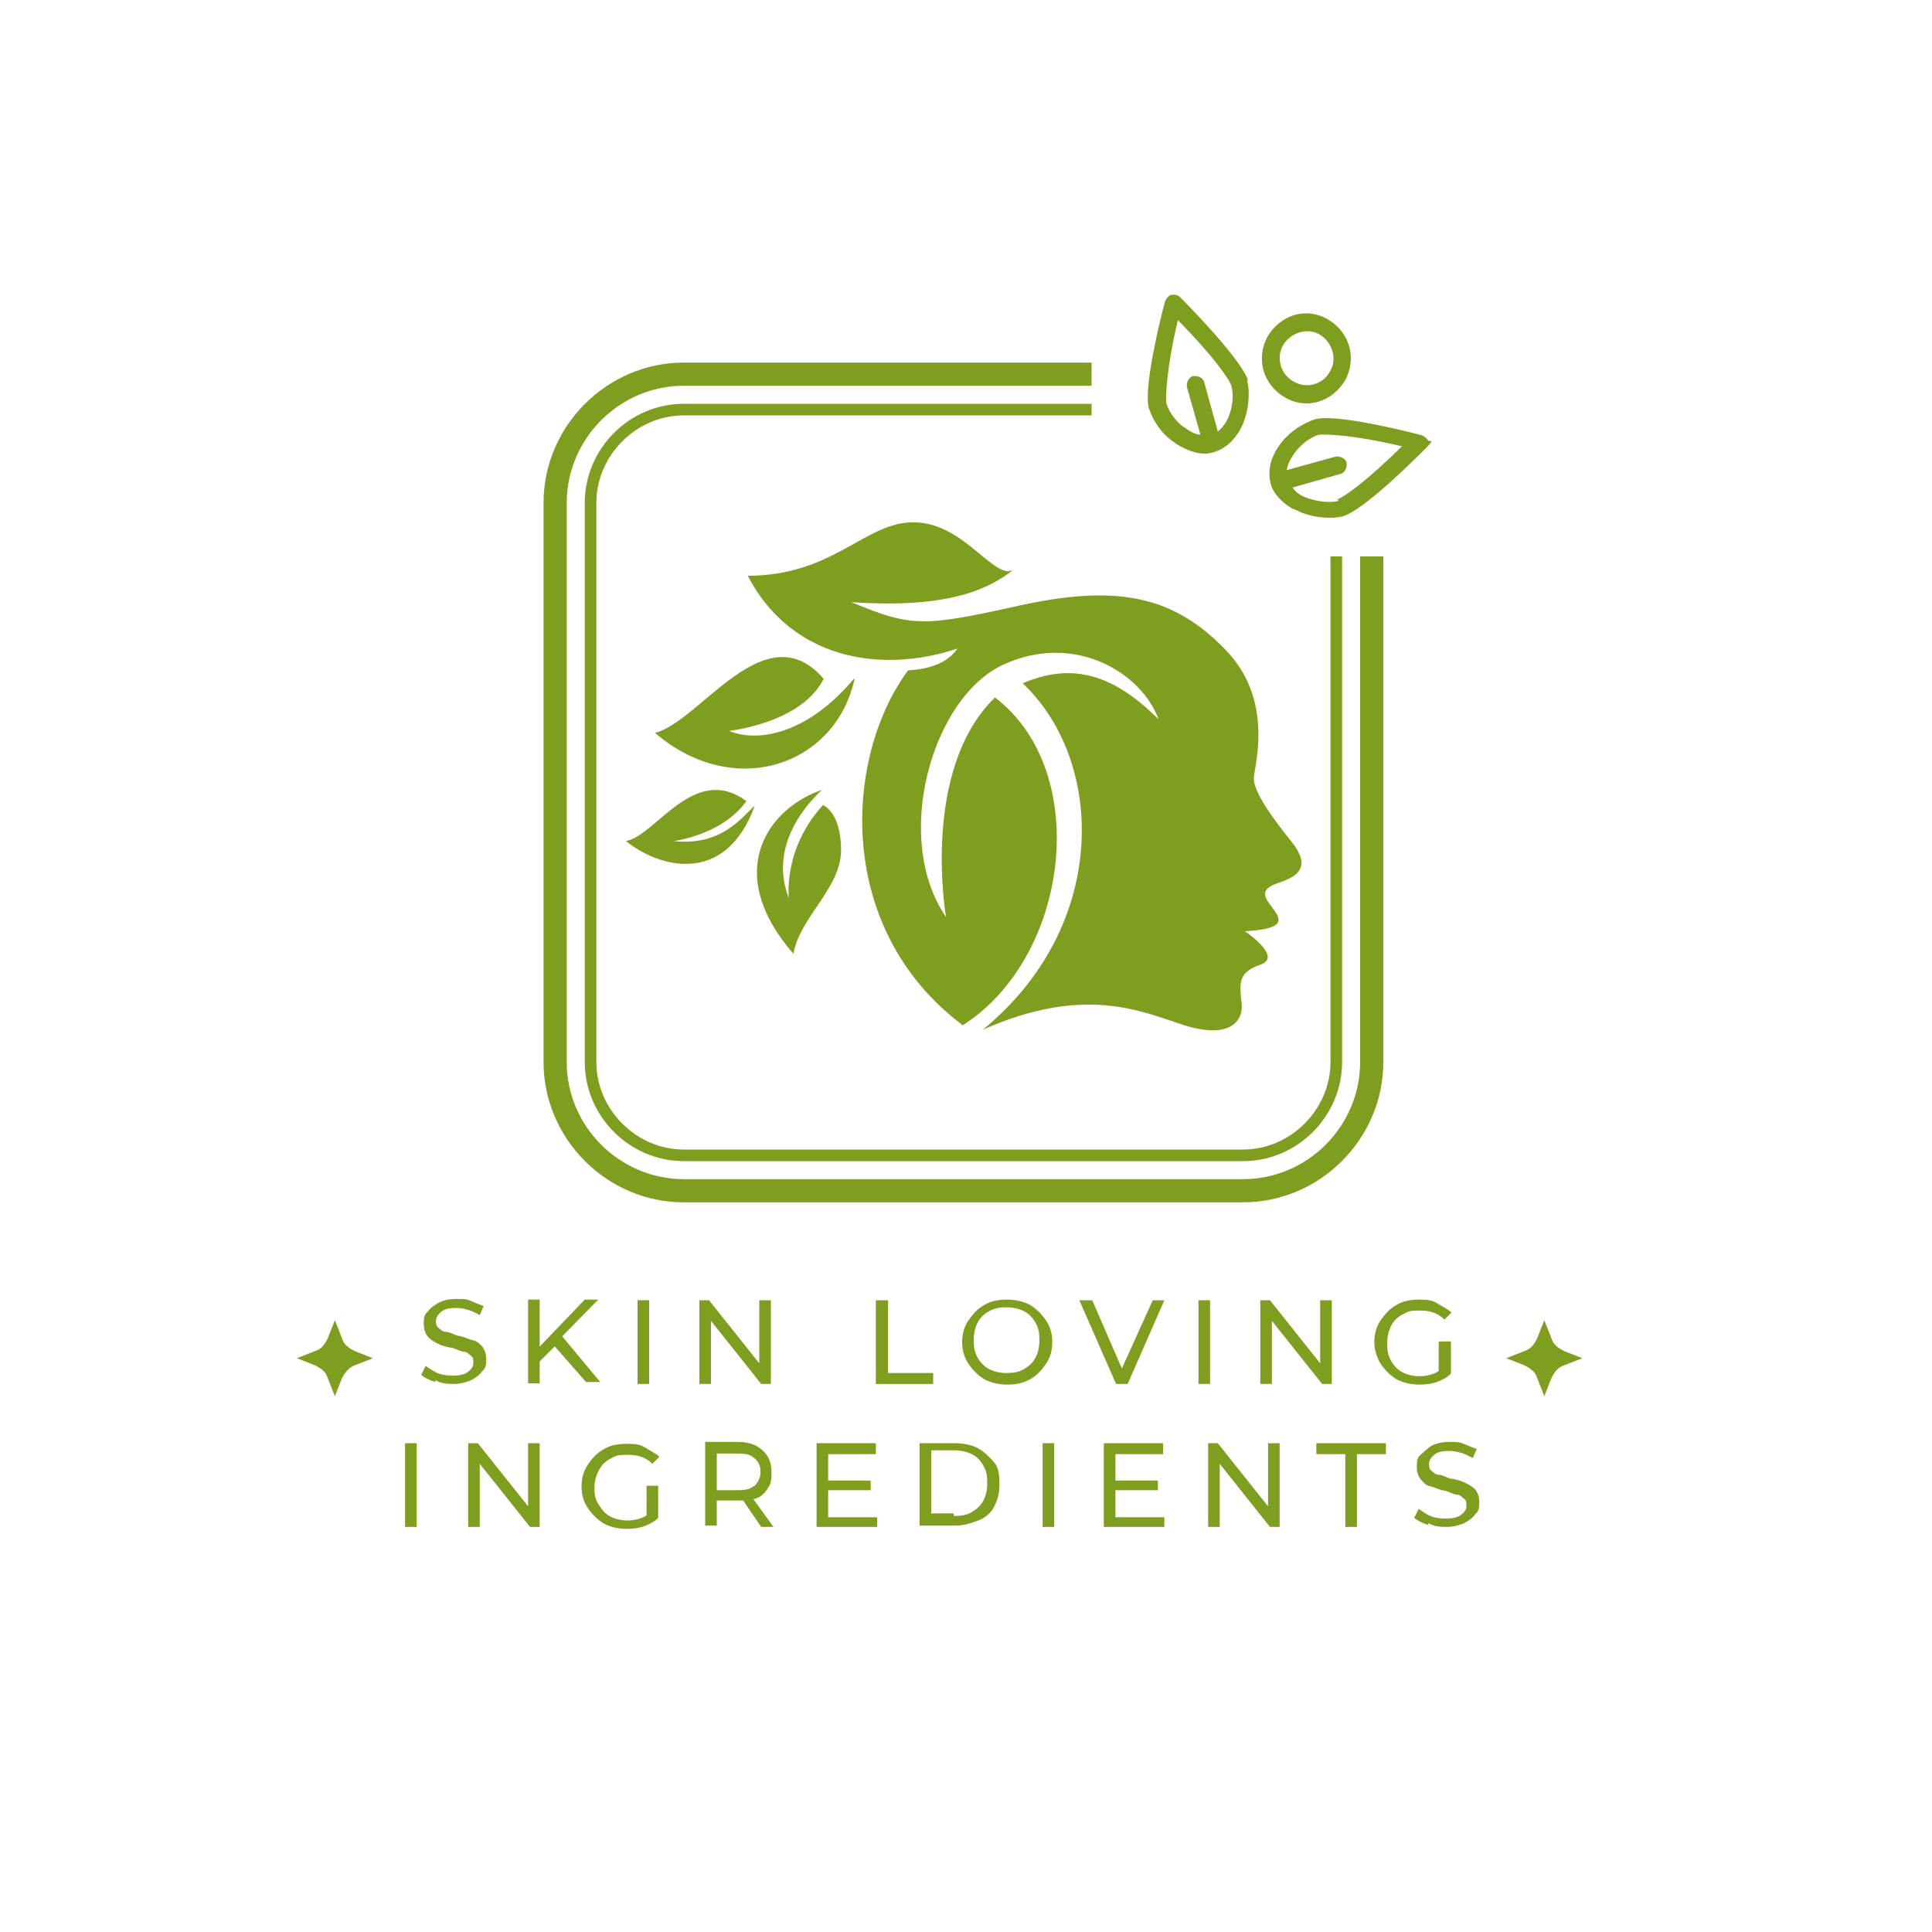
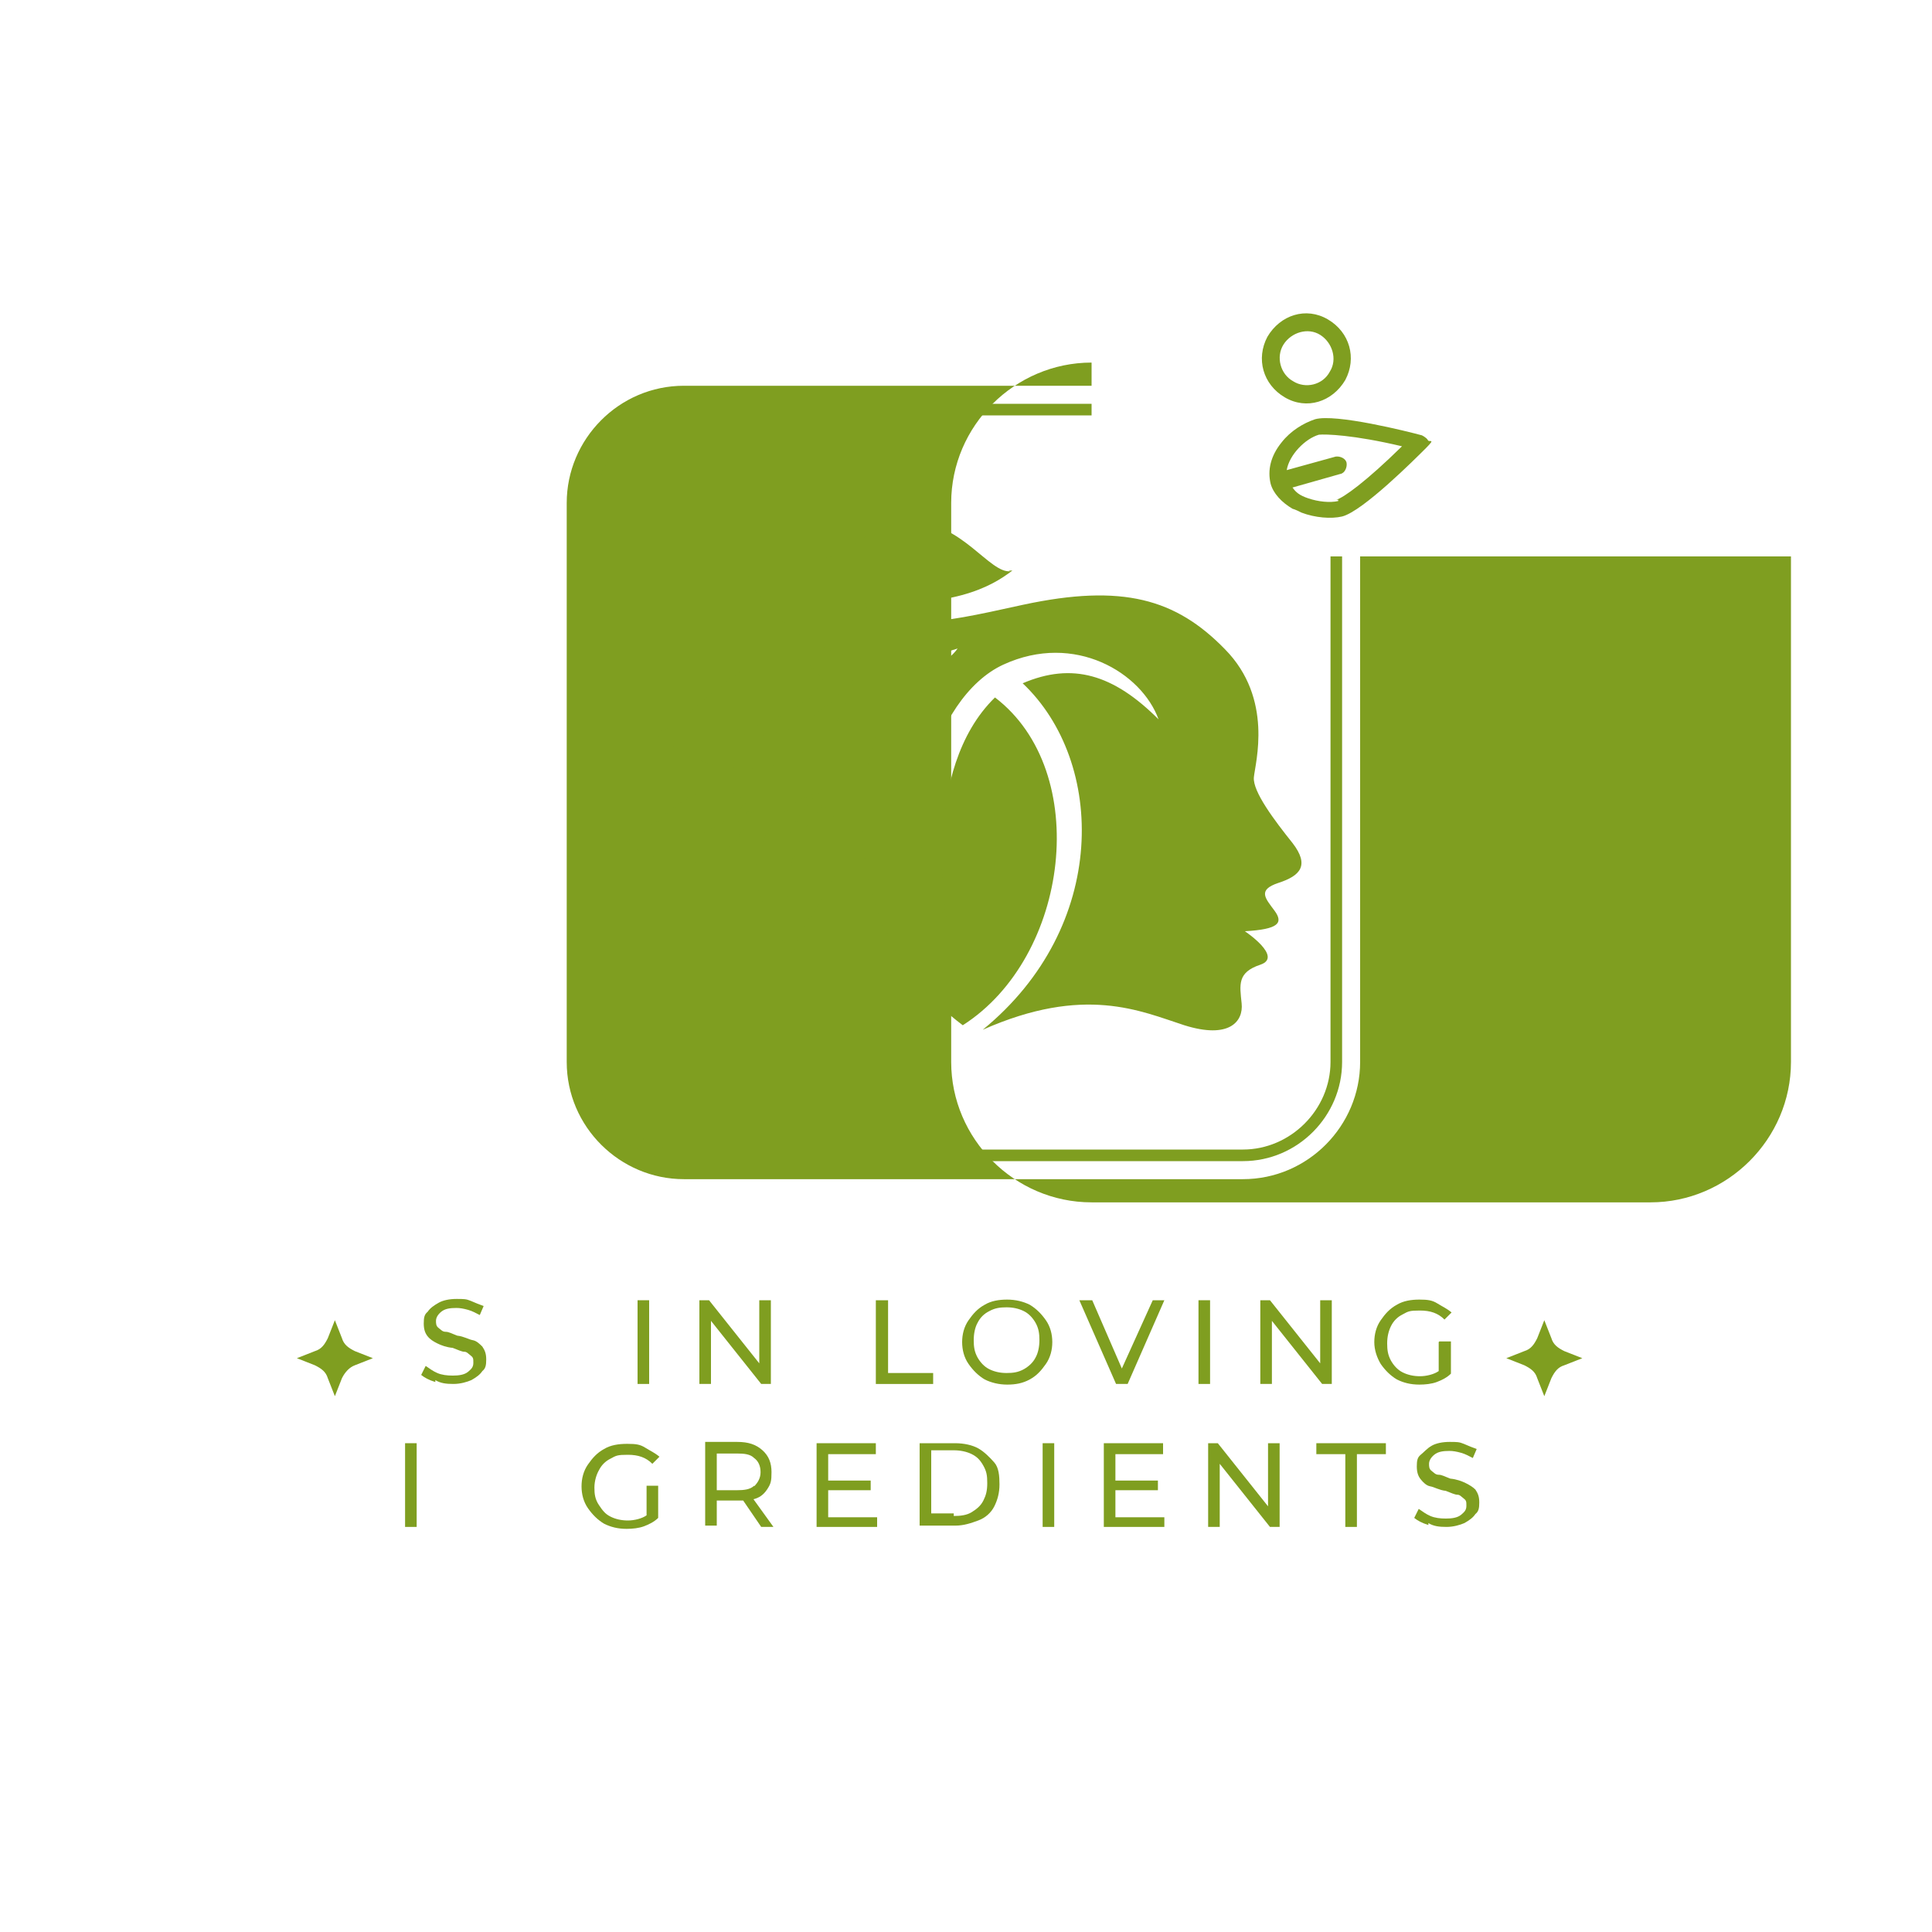
<svg xmlns="http://www.w3.org/2000/svg" version="1.1" viewBox="0 0 300 300">
  <defs>
    <style>
      .cls-1 {
        fill: #7f9e20;
      }
    </style>
  </defs>
  <g>
    <g id="Layer_1">
      <g id="Layer_1-2" data-name="Layer_1">
        <g id="Layer_1-2">
          <g>
            <g>
              <g>
                <path class="cls-1" d="M67.6,214.6c-1-.3-1.7-.7-2.2-1.1l.7-1.4c.6.4,1.1.8,1.8,1.1s1.5.4,2.4.4,1.8-.1,2.4-.6.8-.8.8-1.4,0-.8-.4-1.1-.6-.6-1-.6-1-.3-1.8-.6c-1-.1-1.8-.4-2.4-.7s-1.1-.6-1.5-1.1-.6-1.1-.6-2,.1-1.4.6-1.8c.4-.6,1-1,1.7-1.4s1.7-.6,2.8-.6,1.5,0,2.2.3,1.4.6,2,.8l-.6,1.4c-.6-.3-1.1-.6-1.8-.8s-1.3-.3-1.8-.3c-1,0-1.8.1-2.4.6s-.8,1-.8,1.4,0,.8.4,1.1.6.6,1.1.6,1,.3,1.8.6c1,.1,1.8.6,2.4.7s1.1.6,1.5,1c.4.6.6,1.1.6,2s-.1,1.4-.6,1.8c-.4.6-1,1-1.7,1.4-.7.3-1.7.6-2.8.6s-2-.1-2.8-.6h0v.3Z" />
-                 <path class="cls-1" d="M86.2,209l-2.4,2.4v3.4h-1.8v-13h1.8v7.3l7-7.3h2.1l-5.6,5.7,5.9,7.1h-2.2l-5-5.7h.3Z" />
                <path class="cls-1" d="M99,201.9h1.8v13h-1.8v-13Z" />
                <path class="cls-1" d="M119.7,201.9v13h-1.5l-7.8-9.8v9.8h-1.8v-13h1.5l7.8,9.8v-9.8h1.8Z" />
                <path class="cls-1" d="M136.1,201.9h1.8v11.3h7v1.7h-8.9v-13h.1Z" />
                <path class="cls-1" d="M152.9,214.2c-1-.6-1.8-1.4-2.5-2.4s-1-2.2-1-3.4.3-2.4,1-3.4,1.4-1.8,2.5-2.4c1-.6,2.2-.8,3.5-.8s2.5.3,3.5.8c1,.6,1.8,1.4,2.5,2.4s1,2.2,1,3.4-.3,2.4-1,3.4-1.4,1.8-2.5,2.4-2.2.8-3.5.8-2.5-.3-3.5-.8ZM159,212.6c.7-.4,1.4-1,1.8-1.8.4-.7.6-1.7.6-2.7s-.1-1.8-.6-2.7c-.4-.7-1-1.4-1.8-1.8s-1.7-.6-2.7-.6-1.8.1-2.7.6c-.8.4-1.4,1-1.8,1.8-.4.7-.6,1.7-.6,2.7s.1,1.8.6,2.7c.4.7,1,1.4,1.8,1.8s1.7.6,2.7.6,1.8-.1,2.7-.6Z" />
                <path class="cls-1" d="M180.8,201.9l-5.7,13h-1.8l-5.7-13h2l4.6,10.6,4.8-10.6h2Z" />
                <path class="cls-1" d="M186.1,201.9h1.8v13h-1.8v-13Z" />
                <path class="cls-1" d="M206.8,201.9v13h-1.5l-7.8-9.8v9.8h-1.8v-13h1.5l7.8,9.8v-9.8h1.8Z" />
                <path class="cls-1" d="M223.5,208.3h1.8v5c-.6.6-1.4,1-2.2,1.3s-1.8.4-2.7.4c-1.4,0-2.5-.3-3.5-.8-1-.6-1.8-1.4-2.5-2.4-.6-1-1-2.2-1-3.4s.3-2.4,1-3.4,1.4-1.8,2.5-2.4c1-.6,2.2-.8,3.5-.8s2,.1,2.8.6,1.5.8,2.2,1.4l-1.1,1.1c-1-1-2.2-1.4-3.8-1.4s-1.8.1-2.7.6c-.8.4-1.4,1-1.8,1.8s-.6,1.7-.6,2.7.1,1.8.6,2.7c.4.7,1,1.4,1.8,1.8s1.7.6,2.7.6,2.2-.3,2.9-.8v-4.2h0v-.3Z" />
                <path class="cls-1" d="M62.9,224.1h1.8v13h-1.8v-13Z" />
-                 <path class="cls-1" d="M83.8,224.1v13h-1.5l-7.8-9.8v9.8h-1.8v-13h1.5l7.8,9.8v-9.8h1.8Z" />
                <path class="cls-1" d="M100.4,230.7h1.8v5c-.6.6-1.4,1-2.2,1.3s-1.8.4-2.7.4c-1.4,0-2.5-.3-3.5-.8-1-.6-1.8-1.4-2.5-2.4s-1-2.2-1-3.4.3-2.4,1-3.4,1.4-1.8,2.5-2.4c1-.6,2.2-.8,3.6-.8s2,.1,2.8.6,1.5.8,2.2,1.4l-1.1,1.1c-1-1-2.2-1.4-3.8-1.4s-1.8.1-2.7.6c-.8.4-1.4,1-1.8,1.8-.4.7-.7,1.7-.7,2.7s.1,1.8.7,2.7,1,1.4,1.8,1.8,1.7.6,2.7.6,2.2-.3,2.9-.8v-4.2h0v-.3Z" />
                <path class="cls-1" d="M118.2,237.1l-2.8-4.1h-4.1v3.9h-1.8v-13h5c1.7,0,2.9.4,3.9,1.3s1.4,2,1.4,3.4-.1,1.8-.7,2.7-1.3,1.3-2.1,1.5l3.1,4.3h-2.1.1ZM117.1,230.8c.6-.6,1-1.3,1-2.2s-.3-1.7-1-2.2c-.6-.6-1.5-.7-2.7-.7h-3.1v5.7h3.1c1.1,0,2.1-.1,2.7-.7h0Z" />
                <path class="cls-1" d="M136.2,235.4v1.7h-9.4v-13h9.2v1.7h-7.4v4.1h6.6v1.5h-6.6v4.2h7.6Z" />
                <path class="cls-1" d="M142.8,224.1h5.5c1.4,0,2.7.3,3.6.8s1.8,1.4,2.5,2.2.8,2.1.8,3.4-.3,2.4-.8,3.4-1.4,1.8-2.5,2.2-2.2.8-3.6.8h-5.5v-13h0ZM148.1,235.4c1,0,2-.1,2.8-.6s1.4-1,1.8-1.8.6-1.5.6-2.7-.1-1.8-.6-2.7-1-1.4-1.8-1.8-1.8-.6-2.8-.6h-3.5v9.8h3.5v.3Z" />
                <path class="cls-1" d="M161.9,224.1h1.8v13h-1.8v-13Z" />
                <path class="cls-1" d="M180.8,235.4v1.7h-9.4v-13h9.2v1.7h-7.4v4.1h6.6v1.5h-6.6v4.2h7.6Z" />
                <path class="cls-1" d="M198.7,224.1v13h-1.5l-7.8-9.8v9.8h-1.8v-13h1.5l7.8,9.8v-9.8h1.8Z" />
                <path class="cls-1" d="M208.9,225.8h-4.5v-1.7h10.8v1.7h-4.5v11.3h-1.8v-11.3h0Z" />
                <path class="cls-1" d="M221.8,236.8c-1-.3-1.7-.7-2.2-1.1l.7-1.4c.6.4,1.1.8,1.8,1.1s1.5.4,2.4.4,1.8-.1,2.4-.6.8-.8.8-1.4,0-.8-.4-1.1-.6-.6-1-.6-1-.3-1.8-.6c-1-.1-1.8-.6-2.4-.7s-1.1-.6-1.5-1.1-.6-1.1-.6-2,.1-1.4.6-1.8,1-1,1.7-1.4,1.7-.6,2.8-.6,1.5,0,2.2.3,1.4.6,2,.8l-.6,1.4c-.6-.3-1.1-.6-1.8-.8s-1.3-.3-1.8-.3c-1,0-1.8.1-2.4.6s-.8,1-.8,1.4,0,.8.4,1.1.6.6,1.1.6,1,.3,1.8.6c1,.1,1.8.4,2.4.7s1.1.6,1.5,1c.4.6.6,1.1.6,2s-.1,1.4-.6,1.8c-.4.6-1,1-1.7,1.4-.7.3-1.7.6-2.8.6s-2-.1-2.8-.6h0v.3Z" />
              </g>
              <path class="cls-1" d="M239.8,205l1.1,2.8c.3,1,1,1.5,2,2l2.8,1.1-2.8,1.1c-1,.3-1.5,1-2,2l-1.1,2.8-1.1-2.8c-.3-1-1-1.5-2-2l-2.8-1.1,2.8-1.1c1-.3,1.5-1,2-2l1.1-2.8Z" />
              <path class="cls-1" d="M52,205l1.1,2.8c.3,1,1,1.5,2,2l2.8,1.1-2.8,1.1c-.8.3-1.5,1-2,2l-1.1,2.8-1.1-2.8c-.3-1-1-1.5-2-2l-2.8-1.1,2.8-1.1c1-.3,1.5-1,2-2l1.1-2.8Z" />
            </g>
-             <path class="cls-1" d="M211.2,86.4v78.5c0,9.9-8.1,18.2-18.2,18.2h-86.8c-9.9,0-18.2-8.1-18.2-18.2v-86.8c0-9.9,8.1-18.2,18.2-18.2h63.3v-3.6h-63.3c-11.9,0-21.8,9.8-21.8,21.8v86.8c0,11.9,9.8,21.8,21.8,21.8h86.8c11.9,0,21.8-9.8,21.8-21.8v-78.5h-3.6,0Z" />
+             <path class="cls-1" d="M211.2,86.4v78.5c0,9.9-8.1,18.2-18.2,18.2h-86.8c-9.9,0-18.2-8.1-18.2-18.2v-86.8c0-9.9,8.1-18.2,18.2-18.2h63.3v-3.6c-11.9,0-21.8,9.8-21.8,21.8v86.8c0,11.9,9.8,21.8,21.8,21.8h86.8c11.9,0,21.8-9.8,21.8-21.8v-78.5h-3.6,0Z" />
            <path class="cls-1" d="M206.6,86.4v78.5c0,7.4-6.2,13.6-13.6,13.6h-86.8c-7.4,0-13.6-6.2-13.6-13.6v-86.8c0-7.4,6.2-13.6,13.6-13.6h63.3v-1.8h-63.3c-8.5,0-15.4,7-15.4,15.4v86.8c0,8.5,7,15.4,15.4,15.4h86.8c8.5,0,15.4-7,15.4-15.4v-78.5h-1.8,0Z" />
            <g>
-               <path class="cls-1" d="M193.8,59.1h0c-1-3.2-8.9-11.3-10.6-13-.3-.3-.8-.4-1.3-.3-.4,0-.8.6-1,1-.6,2.2-3.4,13.4-2.5,16.6.6,1.8,1.8,3.8,3.8,5.2.4.3.8.6,1.3.8,1.8,1,3.5,1.3,5,.8,2-.6,3.6-2.2,4.6-4.6.8-2.1,1-4.6.6-6.3h0v-.3ZM183.9,66.4c-1.4-1-2.4-2.5-2.8-3.8-.1-1,0-5.3,1.8-12.9,5.5,5.6,8,9.2,8.3,10.2.6,2.1-.1,5.6-2.1,7.1l-2.1-7.6c-.1-.7-1-1.1-1.7-1s-1.1,1-1,1.7l2.1,7.4c-.8,0-1.8-.6-2.7-1.3h.1Z" />
              <path class="cls-1" d="M221.8,68.6c0-.4-.6-.8-1-1-2.2-.6-13.4-3.4-16.6-2.5-1.8.6-3.8,1.8-5.2,3.6-1.7,2.1-2.2,4.3-1.7,6.4.4,1.5,1.7,2.9,3.4,3.9.4.1,1,.4,1.4.6,2.1.8,4.6,1,6.3.6,3.2-.8,11.3-8.9,13-10.6s.4-.8.3-1.3h0v.3ZM207.8,77.8h0c-1.3.3-3.1.1-4.6-.4s-2-1-2.5-1.7l7.4-2.1c.7-.1,1.1-1,1-1.7s-1-1.1-1.7-1l-7.6,2.1c.4-2.4,2.9-4.9,5-5.5,1-.1,5.3,0,12.9,1.8-5.6,5.5-9.1,8-10.2,8.3h.3Z" />
              <path class="cls-1" d="M208.9,59c1.8-3.4.7-7.4-2.7-9.4s-7.4-.7-9.4,2.7c-1.8,3.4-.7,7.4,2.7,9.4s7.4.7,9.4-2.7ZM200.8,59.2c-2-1.1-2.7-3.8-1.5-5.7s3.8-2.7,5.7-1.5,2.7,3.8,1.5,5.7c-1.1,2.1-3.8,2.7-5.7,1.5Z" />
            </g>
            <g>
              <path class="cls-1" d="M156.9,88.7c-3.2.4-7.6-7.6-15.1-7.6s-12.4,8.3-25.7,8.3c6.6,12.7,20.3,15.4,32.6,11.3-1.7,2.4-4.6,3.2-7.7,3.4-9.9,13.4-11.5,40.1,8.5,55.1,16.6-10.6,20.1-39.4,5-50.9-11.6,11.3-7.6,34.1-7.6,34.1-8.4-12.2-2.2-34.1,8.9-39.2s21.5,1.3,24.1,8.5c-7-7-13.4-8.9-21.1-5.6,12.9,12.2,13.4,37.8-6.2,53.8,15.8-7,24.5-2.9,31.3-.7,7,2.2,9.2-.6,8.9-3.4-.3-2.9-.7-4.8,2.9-6s-2.4-5.2-2.4-5.2c5.3-.3,6-1.3,4.6-3.2s-2.7-3.2.6-4.3c3.4-1.1,4.9-2.7,2.2-6.2-2.8-3.5-6.2-8-6-10.2s3.1-12.2-4.5-19.9c-7.6-7.8-15.9-10.2-31.3-6.9-15.4,3.4-17.1,3.6-26.7-.4,15.8,1.1,21.7-2.4,25-4.9h-.6Z" />
              <path class="cls-1" d="M132.7,105.4c-2.9,13.4-18.6,19-31,8.4,7-1.7,17.1-18.9,26.2-8.4-3.1,6.2-12.4,7.8-14.7,8.1,5,2,12.6,0,19.4-8.1h.1Z" />
              <path class="cls-1" d="M127.8,122.6c-8.3,2.7-15.8,12.6-4.6,25.5,1-5.7,7.4-10.2,7.4-16.1s-2.8-7-2.8-7c-6.3,6.9-5.3,14.5-5.3,14.5-2.9-7.4,1.7-13.7,5.2-16.9h.1Z" />
              <path class="cls-1" d="M117.2,125.1c-4.6,12.7-15.1,9.5-20,5.5,4.6-.8,10.6-12.2,18.7-6.2-3.8,5.3-11.3,6.2-11.3,6.2,7.4.8,10.5-3.6,12.6-5.5Z" />
            </g>
          </g>
        </g>
      </g>
    </g>
  </g>
</svg>